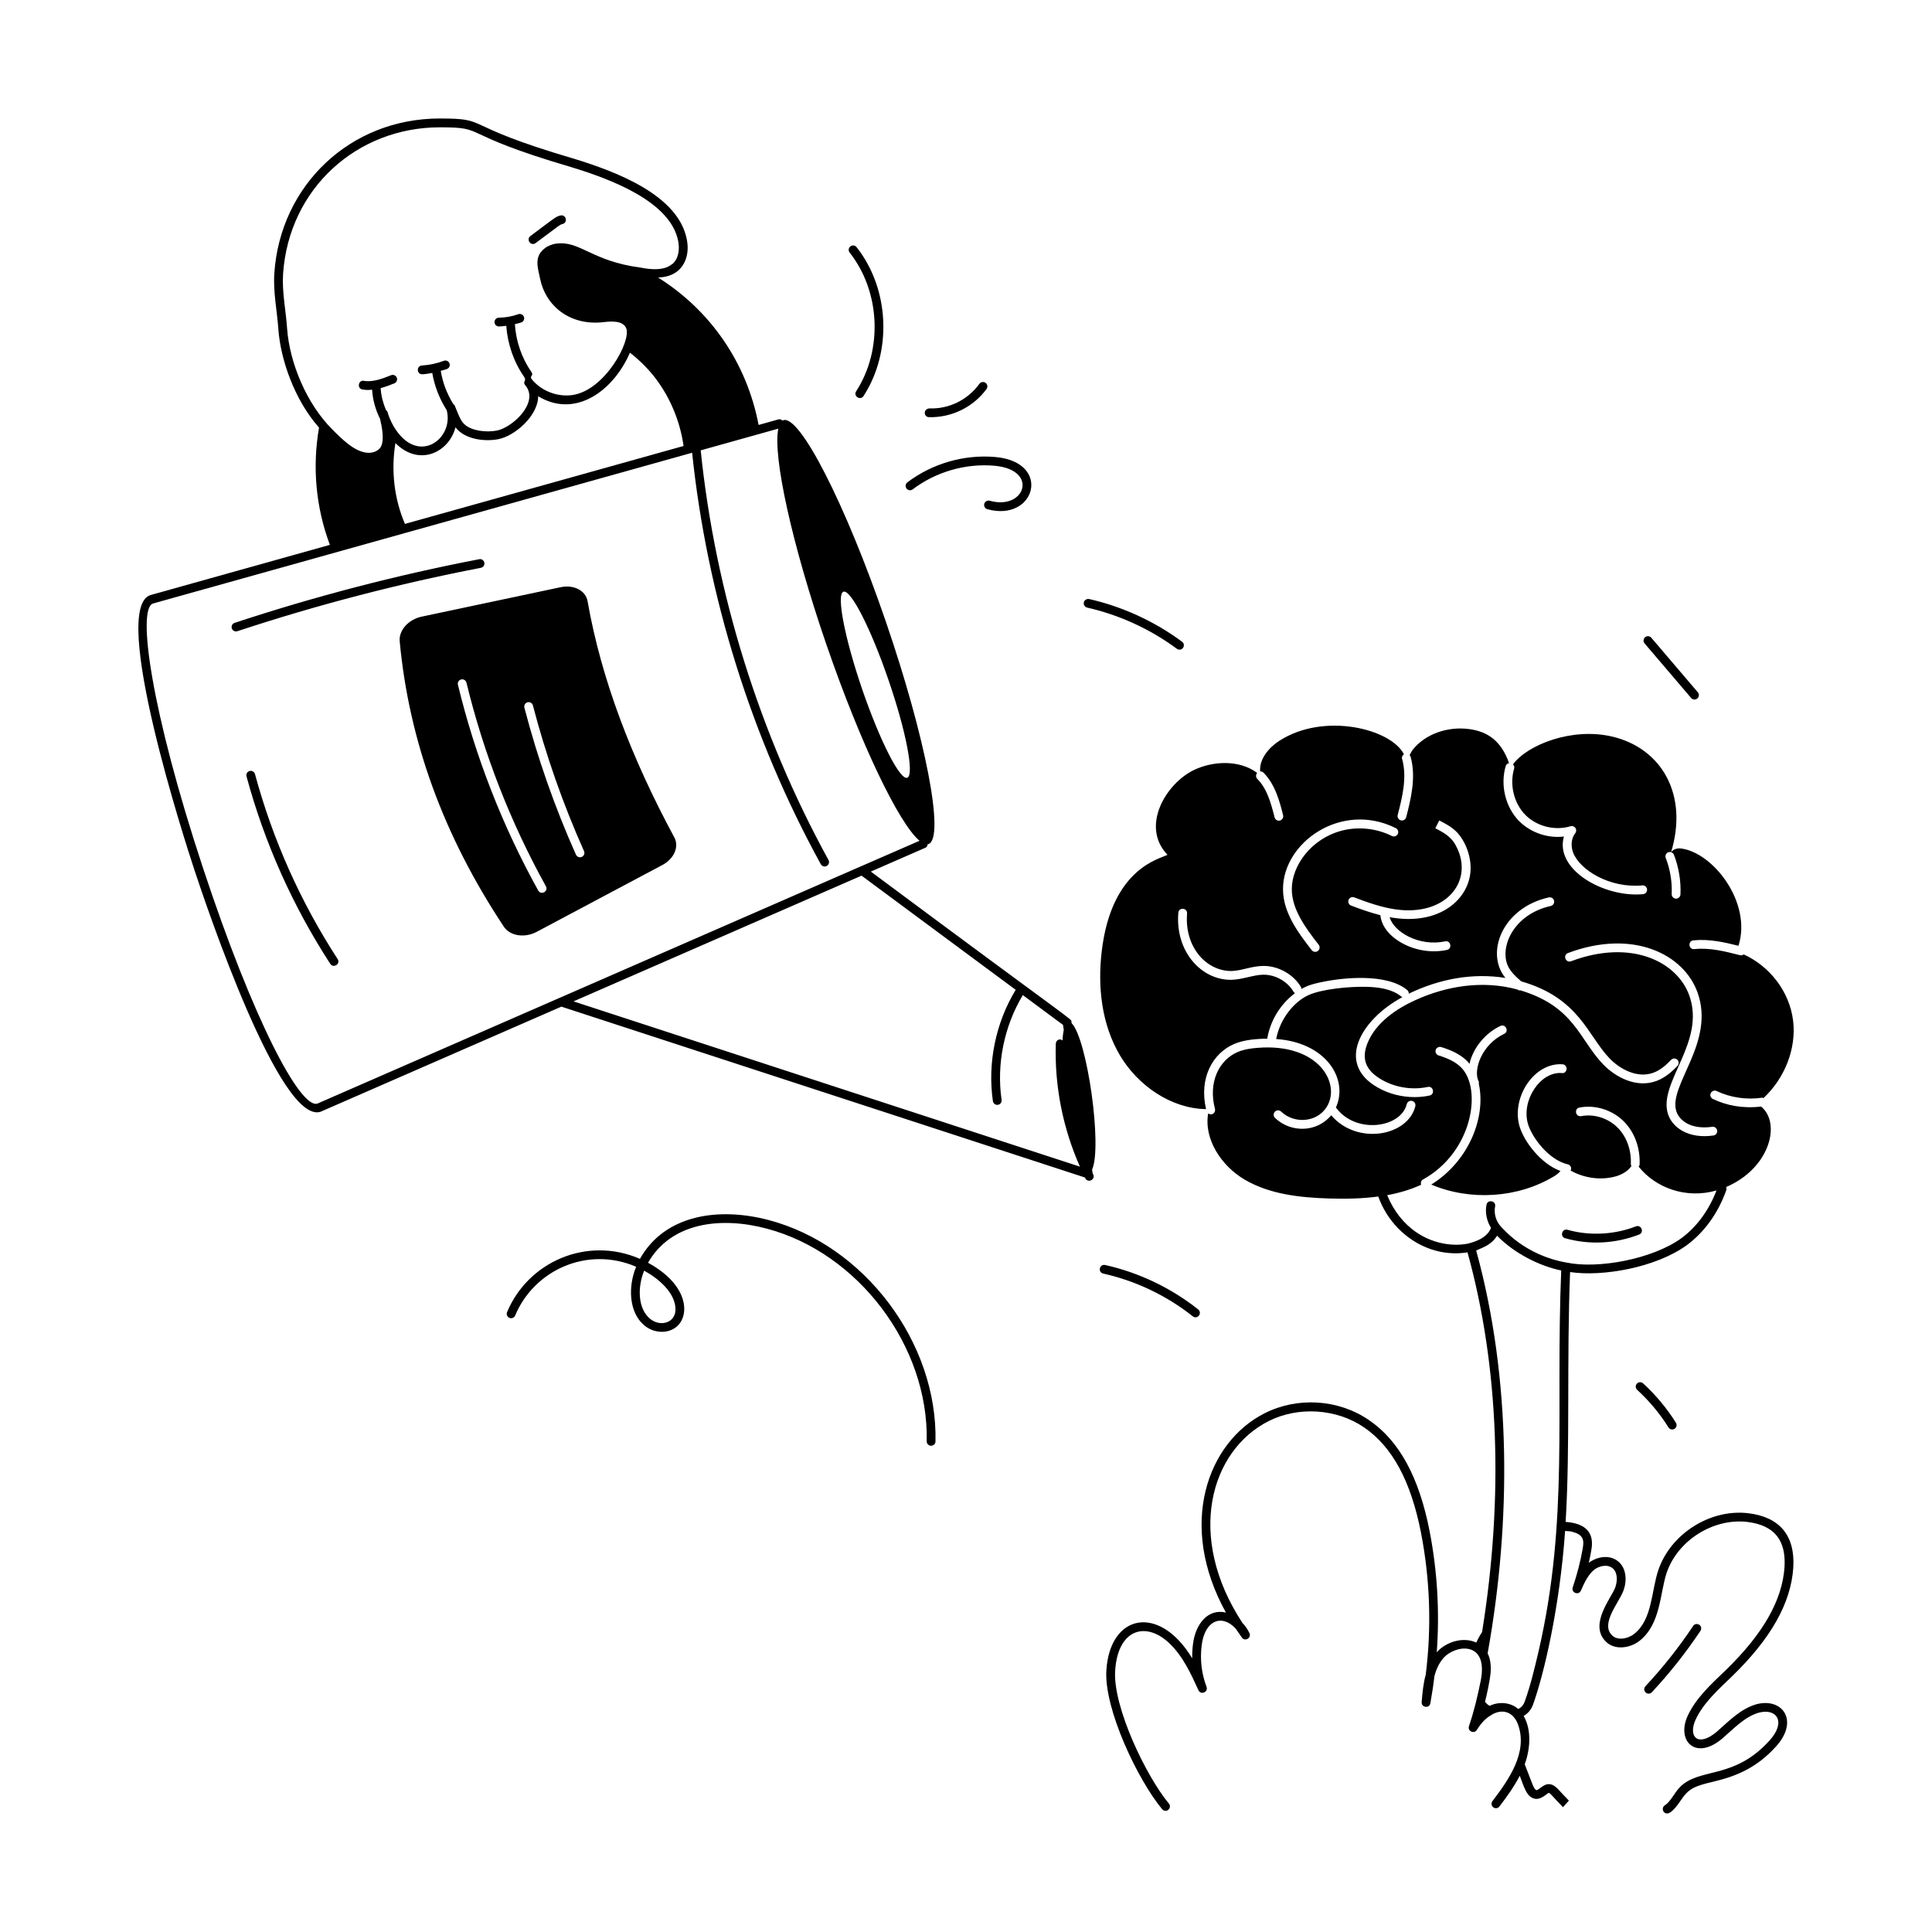
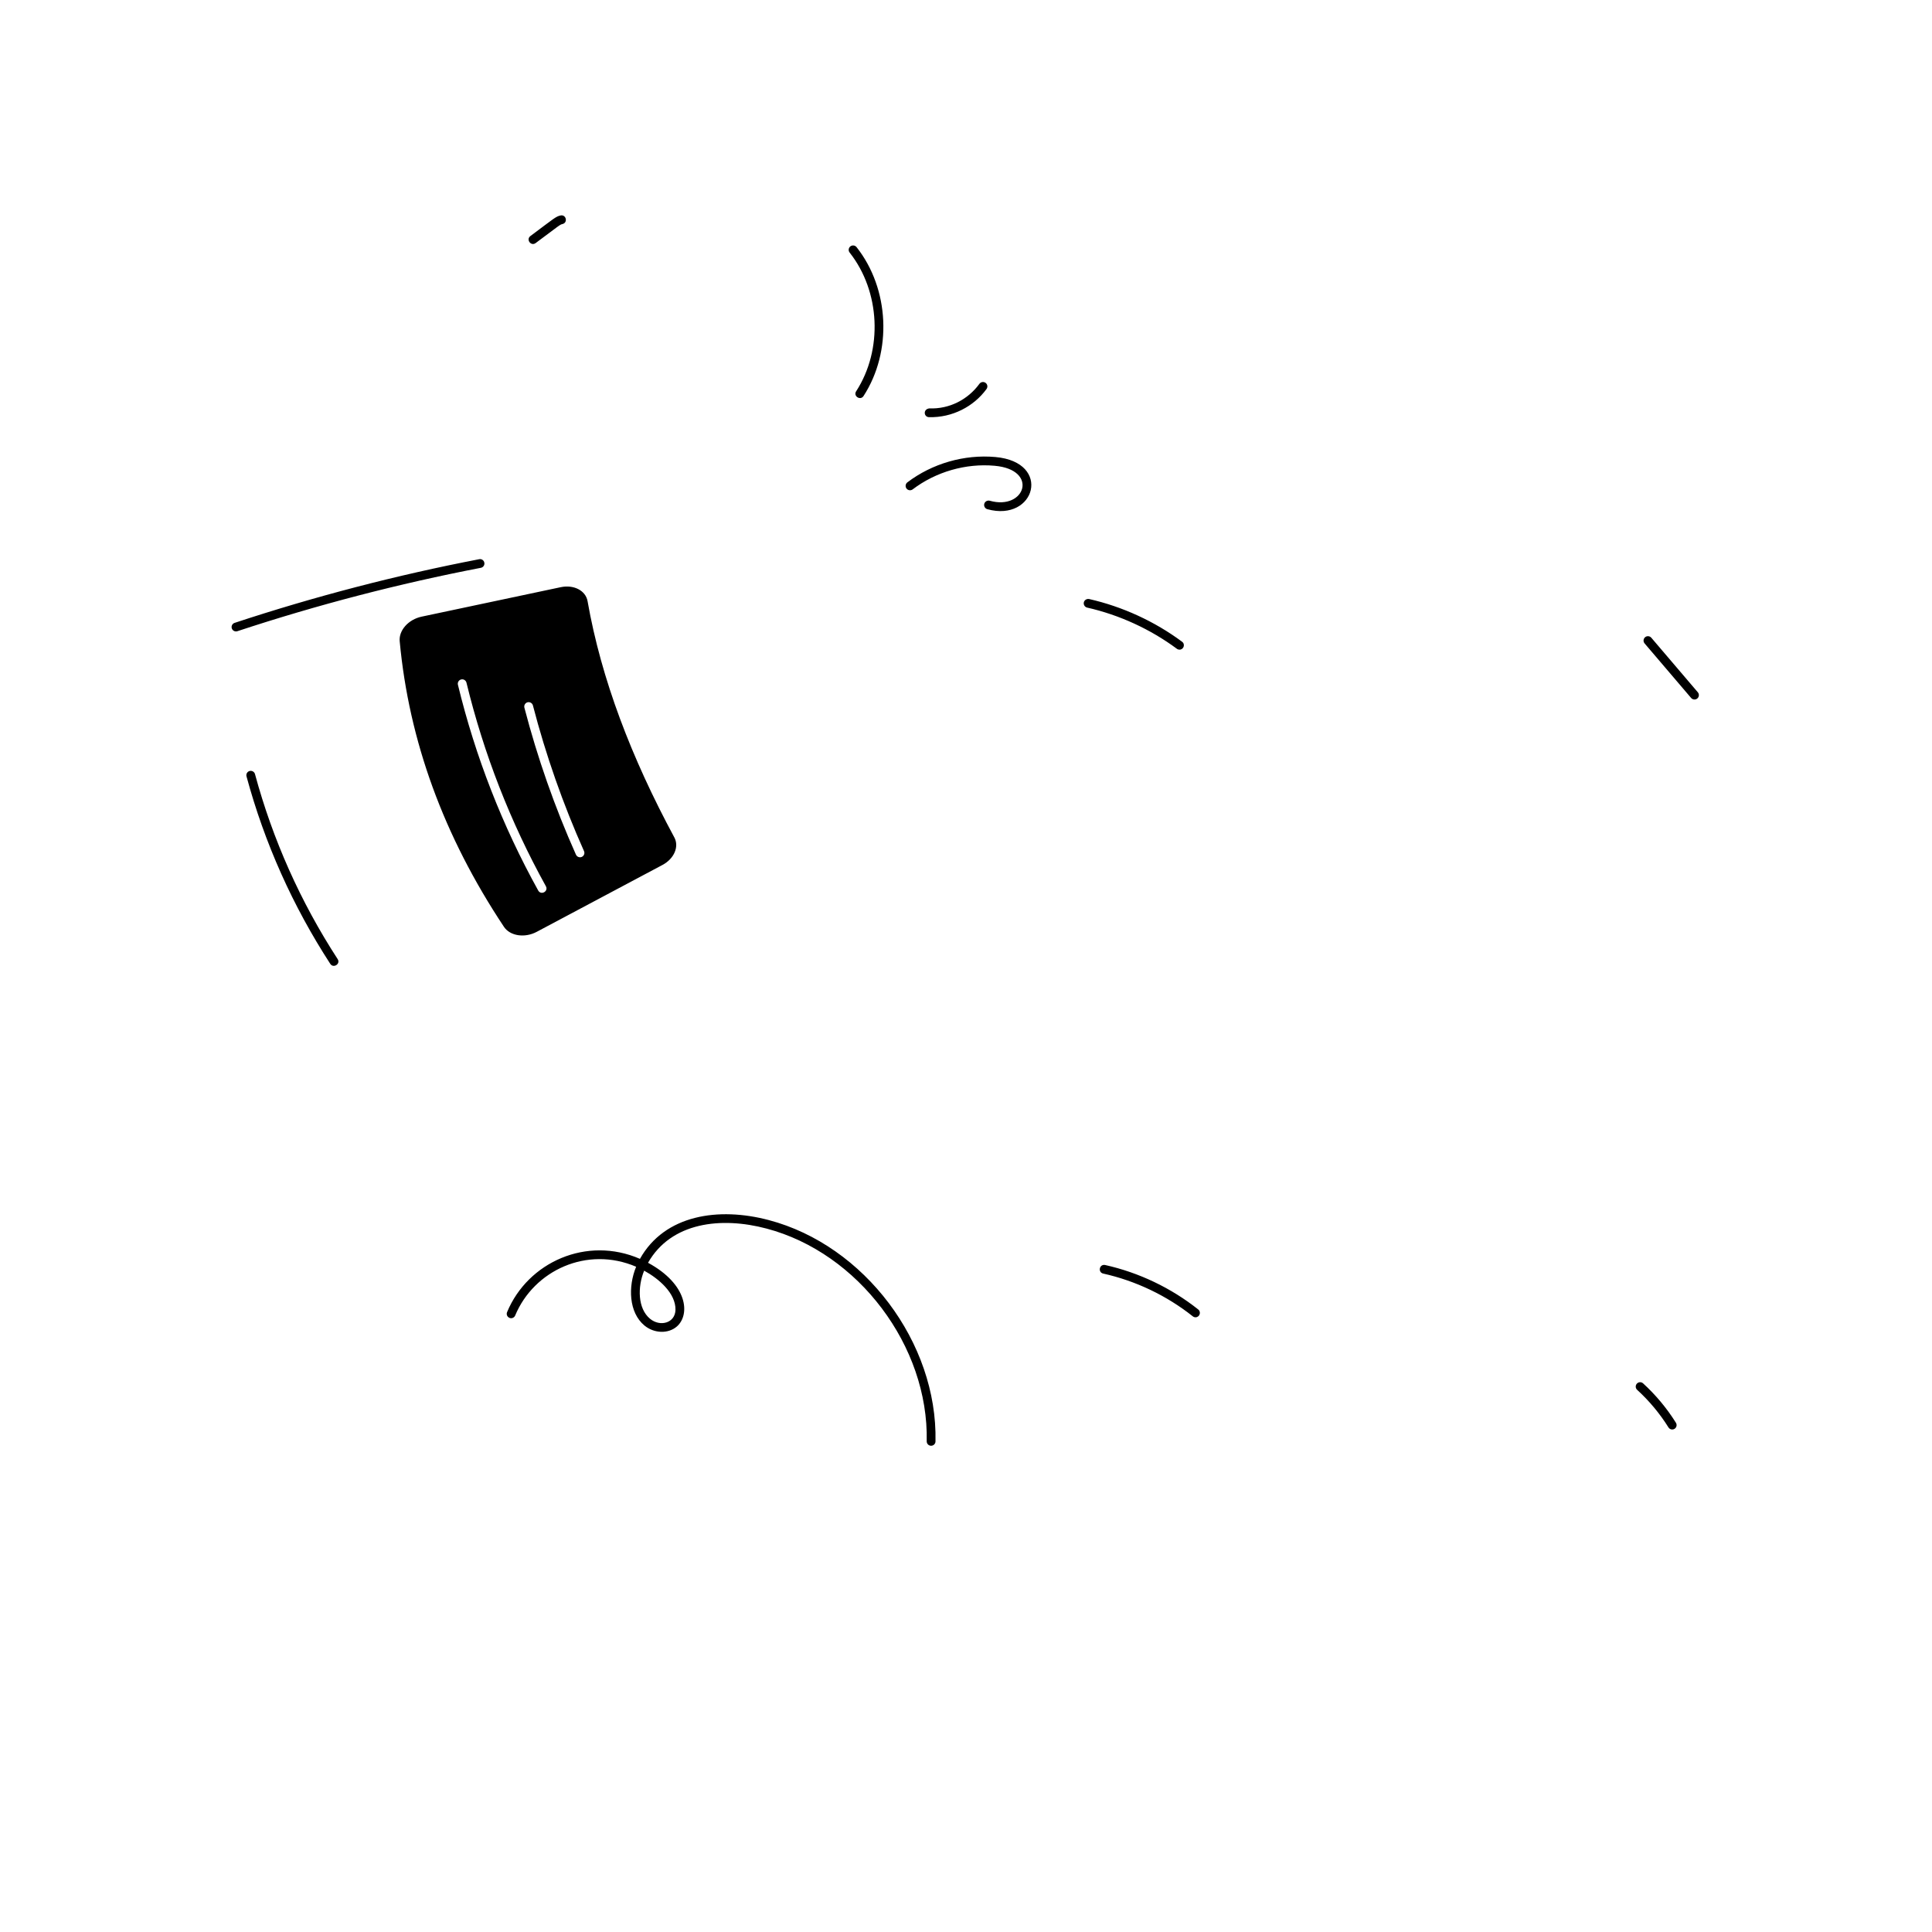
<svg xmlns="http://www.w3.org/2000/svg" enable-background="new 0 0 110 110" viewBox="0 0 110 110" id="brain-growth">
  <g>
-     <path d="M94.048 96.351c1.013-1.085 1.944-2.262 2.769-3.498.076-.115.046-.271-.069-.347s-.271-.046-.347.069c-.81 1.214-1.724 2.369-2.718 3.434-.15.161-.034.421.183.421C93.932 96.43 93.999 96.404 94.048 96.351zM93.142 69.824c-1.225.478-2.645.548-3.89.196-.315-.096-.457.391-.137.48 1.359.386 2.854.316 4.208-.21C93.625 70.172 93.462 69.711 93.142 69.824z" />
-     <path d="M67.995 43.833c-1.613.765-3.074 3.221-1.524 4.835-.366.225-3.192.706-3.748 5.532-.231 2.006-.002 4.126 1.045 5.892 1.018 1.717 2.915 3.031 4.901 3.057-.412-1.749.362-3.191 1.618-3.717.556-.234 1.273-.29 1.874-.293.001-.01-.008-.018-.006-.028.175-.983.715-1.916 1.577-2.564-.033-.021-.064-.047-.085-.083-.347-.592-1.042-.982-1.735-.968-.549.01-1.168.275-1.795.29-1.687.035-3.209-1.581-3.028-3.814.029-.338.526-.284.498.041-.154 1.901 1.083 3.273 2.519 3.273.587-.012 1.17-.29 1.84-.29.851 0 1.704.483 2.134 1.214.019.032.011.068.014.103.191-.106.366-.226 1.066-.378 1.371-.301 3.826-.518 4.971.441.061.052.081.125.079.199 1.75-.841 3.635-1.195 5.504-.895-1.166-1.415-.181-3.995 2.47-4.586.143-.027.269.056.299.189.03.135-.055.269-.189.299-2.073.463-2.896 2.261-2.467 3.35.15.373.476.674.785.942 3.31.949 3.777 3.084 5.03 4.385.574.597 1.574 1.165 2.511.812.408-.154.746-.47.994-.728.097-.099.254-.102.354-.006.099.096.102.254.006.354-.284.295-.675.658-1.177.848-1.166.442-2.369-.229-3.047-.933-1.377-1.432-1.638-3.296-4.726-4.223-.007.001-.012.009-.019.009-.051 0-.101-.022-.145-.054-1.943-.533-4.013-.22-5.847.623-.964.443-2.214 1.229-2.694 2.453-.331.847-.131 1.519.826 2.065.779.445 1.731.592 2.612.408.321-.075.429.42.104.488-.282.06-.57.089-.859.089-.734 0-1.47-.188-2.104-.552-2.369-1.349-.995-3.837 1.42-5.141-.013-.007-.029-.003-.041-.013-.568-.478-1.407-.556-1.989-.572-1.002-.028-2.589.128-3.345.483-.772.361-1.588 1.299-1.815 2.488 2.863.196 4.127 2.303 3.401 3.897 1.106 1.534 3.697 1.181 4.034-.19.034-.133.166-.215.304-.183.134.033.215.169.183.304-.424 1.709-3.319 2.237-4.789.514-.829.996-2.303 1.003-3.198.152-.101-.096-.104-.254-.01-.354.096-.1.254-.105.354-.01.753.716 2.022.622 2.583-.24.858-1.315-.411-3.674-3.93-3.387-.323.026-.741.076-1.11.231-1.092.458-1.702 1.747-1.307 3.245.057.21-.181.414-.386.255-.257 1.441.727 2.976 2.073 3.769 1.427.84 3.151 1.025 4.804 1.076.933.029 1.884.012 2.807-.112.742 2.081 2.836 3.537 5.08 3.179 1.794 6.482 2.069 13.925.83 21.617-.235.369-.259.458-.33.599-.771-.349-1.737-.028-2.251.554.17-2.309.034-4.62-.406-6.892-.601-3.084-1.73-5.153-3.454-6.328-1.732-1.188-4.064-1.338-5.944-.387-3.261 1.652-4.965 6.361-2.199 11.346-1.021-.239-1.733.641-1.876 1.794-.035.27-.05.541-.044.812-1.875-3.106-4.688-2.532-4.888.686-.136 2.213 1.804 6.258 3.178 7.905.05.06.121.09.192.09.211 0 .327-.247.192-.41-1.293-1.549-3.189-5.491-3.062-7.554.146-2.392 1.747-2.847 3.088-1.574.773.734 1.241 1.764 1.654 2.672.135.294.574.105.461-.192-.284-.75-.38-1.569-.275-2.371.174-1.415 1.146-1.797 1.934-.946.118.176.236.344.354.511.18.252.558.019.43-.252-.105-.224-.24-.419-.391-.569-3.247-4.937-1.83-9.823 1.479-11.5 1.691-.856 3.877-.715 5.436.354 1.609 1.097 2.671 3.062 3.246 6.011.515 2.653.604 5.365.269 8.062-.142.515-.192 1.058-.232 1.569-.025.312.438.379.495.062.104-.586.177-1.075.229-1.536.113-.423.278-.758.504-1.023.668-.777 2.586-1.029 2.135 1.269-.178.889-.38 1.74-.671 2.599-.095.276.288.465.447.214.356-.561.612-.722.897-.894.557-.302 1.177-.167 1.456.604.556 1.57-.523 3.109-1.464 4.345-.083.109-.062.267.048.351.109.083.267.062.351-.048.43-.566.838-1.131 1.158-1.748.238.613.394 1.269.916 1.315.223.014.413-.115.555-.221.194-.145.181-.156.317-.02.212.231.435.464.674.714.089-.1.423-.474.334-.374-.21-.22-.43-.448-.653-.692-.591-.583-.937.047-1.188.095-.094-.008-.19-.234-.22-.302-.15-.386-.301-.773-.452-1.168.316-.876.398-1.953-.061-2.753.246-.143.431-.362.536-.654.624-1.738 1.518-5.542 1.823-9.879.135.009.269.011.407.046.62.166.696.446.589.987-.12.697-.304 1.412-.562 2.183-.099.3.338.47.467.179.196-.451.4-.88.729-1.166.295-.245.775-.352 1.072-.11.3.246.285.752.146 1.117-.226.588-1.476 2.061-.562 3.027.501.553 1.407.423 1.96-.013 1.211-.962 1.146-2.72 1.541-3.883.634-1.835 2.645-3.096 4.564-2.884 1.62.189 2.233 1.096 2.141 2.585-.129 1.881-1.22 3.794-3.336 5.848-.854.822-1.726 1.608-2.194 2.648-.619 1.404.479 2.523 1.982 1.259.66-.569 1.281-1.244 2.08-1.476 1.028-.277 1.588.53.601 1.6-2.038 2.245-3.985 1.493-5.105 2.656-.312.33-.514.81-.844 1.021-.21.136-.114.461.135.461.265 0 .641-.55.767-.734.457-.67.724-.811 1.887-1.082 1.347-.317 2.484-.831 3.53-1.983 1.341-1.456.405-2.813-1.103-2.42-.908.263-1.561.958-2.271 1.578-1.061.882-1.62.277-1.202-.676.429-.951 1.285-1.721 2.087-2.493 2.209-2.144 3.349-4.162 3.485-6.174.118-1.857-.79-2.905-2.581-3.113-2.153-.248-4.388 1.171-5.095 3.218-.417 1.229-.339 2.823-1.378 3.653-.379.298-.983.395-1.284.064-.631-.666.393-1.807.662-2.509.209-.545.198-1.277-.296-1.683-.495-.406-1.216-.265-1.67.082.053-.233.099-.462.138-.689.21-1.063-.359-1.562-1.457-1.639.263-4.331.052-9.203.254-14.226 1.849.279 4.879-.255 6.635-1.523 1.012-.746 1.792-1.831 2.257-3.138.022-.061.015-.124-.009-.18 2.494-1.065 3.146-3.641 1.991-4.582-1.03.123-1.96-.056-2.747-.433-.125-.06-.178-.209-.118-.333.061-.124.212-.176.333-.118.783.374 1.707.511 2.594.38.03-.005.051.014.078.019 1.215-1.137 1.88-2.826 1.682-4.416-.203-1.624-1.297-3.068-2.809-3.762-.059.046-.134.064-.215.045-.846-.215-1.717-.441-2.6-.346-.334.033-.378-.463-.051-.498.89-.093 1.77.108 2.566.308.779-2.455-1.442-5.319-3.282-5.541-.205-.025-.439.044-.556.22 1.001-3.306-.553-5.917-3.327-6.584-2.321-.557-4.871.476-5.673 1.576.058.063.094.142.068.23-.275.915-.021 1.978.632 2.644.649.658 1.682.92 2.576.649.241-.067.416.206.269.394-.222.282-.269.717-.121 1.107.375.985 2.078 2.042 3.937 1.868.133-.019.259.088.272.226.013.138-.088.26-.226.272-2.182.21-5.052-1.371-4.508-3.282-.922.115-1.903-.222-2.556-.884-.777-.792-1.08-2.054-.754-3.139.027-.089.103-.136.188-.155-.45-1.269-1.216-1.804-2.294-1.942-1.184-.152-2.467.258-3.212 1.204-.031.039-.096.171-.158.287.016.023.043.036.051.065.338 1.188.015 2.45-.245 3.464-.029.112-.131.188-.242.188-.164 0-.282-.155-.242-.312.258-1.005.549-2.144.249-3.202-.03-.103.024-.197.106-.256-.722-1.441-4.543-2.42-7.104-.761-.598.387-1.14 1.041-1.081 1.737.068-.003.137.016.189.069.681.688.933 1.691 1.116 2.425.04.158-.081.311-.242.311-.112 0-.214-.075-.242-.189-.221-.878-.447-1.648-.987-2.194-.092-.093-.09-.239-.005-.337C70.554 43.243 69.055 43.33 67.995 43.833zM87.606 93.994c-.235 1.01-.473 1.99-.793 2.882-.073.204-.196.344-.375.426-.375-.342-1.035-.463-1.628-.177-.104-.065-.192-.144-.26-.23.084-.325.278-1.176.319-1.669.03-.362-.009-.787-.169-1.09 1.349-7.495 1.357-15.655-.653-22.938.431-.197.86-.316 1.191-.841.96.986 2.394 1.722 3.651 1.979C88.556 80.413 89.329 86.503 87.606 93.994zM95.732 70.498c-1.671 1.207-4.775 1.76-6.54 1.387-2.405-.419-3.614-1.945-3.715-2.023-.298-.311-.433-.76-.352-1.171.066-.326-.427-.42-.49-.098-.089.45.013.925.258 1.317-.258.682-1.206.857-1.312.896-.965.189-2.056-.047-2.922-.632-.733-.494-1.31-1.228-1.678-2.126.67-.123 1.321-.311 1.933-.593-.038-.113-.006-.239.102-.298 2.838-1.569 3.364-5.131 2.2-6.354-.284-.3-.7-.525-1.308-.711-.132-.04-.206-.181-.166-.312.041-.132.183-.201.312-.166.693.212 1.178.48 1.524.846.035.036.052.08.083.118.218-.92.886-1.746 1.764-2.164.304-.14.511.313.215.451-1.305.62-1.77 2.087-1.454 2.697.024.046.018.096.012.144.421 1.932-.59 4.427-2.708 5.738 2.212.94 4.923.775 6.987-.468.137-.082.273-.185.37-.306-1.112-.402-2.074-1.669-2.33-2.542-.481-1.636.825-3.645 2.446-3.532.138.009.242.128.232.266-.009.138-.125.264-.266.232-1.244-.097-2.324 1.572-1.933 2.894.228.776 1.181 2.054 2.265 2.304.135.03.219.165.188.299-.005.021-.023.033-.032.051.751.425 1.681.571 2.54.346.366-.096.746-.31.932-.605-.013-.033-.037-.061-.036-.098.037-.789-.227-1.538-.724-2.055-.54-.56-1.358-.826-2.101-.682-.336.056-.414-.429-.098-.49.901-.176 1.903.146 2.558.824.593.616.907 1.5.864 2.426-.002.046-.03.08-.053.116.945 1.188 2.672 1.86 4.431 1.355C97.297 68.905 96.613 69.848 95.732 70.498zM94.983 48.525c.131-.046.273.014.324.143.276.711.405 1.491.372 2.257-.006.135-.117.239-.25.239-.004 0-.007 0-.011 0-.138-.006-.245-.123-.239-.261.031-.697-.086-1.407-.339-2.054C94.79 48.72 94.854 48.576 94.983 48.525zM89.276 54.261c3.676-1.379 6.59.044 7.378 2.256 1.012 2.849-1.675 5.264-1.213 6.746.103.335.396.627.781.781.352.142.788.179 1.264.112.132-.026.263.074.282.212.02.137-.075.263-.212.282-1.418.205-2.348-.445-2.594-1.239-.553-1.793 2.164-4.068 1.221-6.727-.689-1.933-3.31-3.243-6.731-1.955C89.138 54.844 88.968 54.378 89.276 54.261zM83.014 48.401c-.299-.702-.658-.915-1.294-1.243l.157-.311-.047.087.115-.222-.068.135.072-.133c.323.167.657.34.935.605.565.54.968 1.578.814 2.516-.259 1.567-1.946 2.869-4.579 2.385.239.844 1.671 1.689 3.157 1.378.321-.075.429.42.104.488-1.003.213-2.086-.024-2.899-.608-.536-.385-.842-.877-.89-1.371-.591-.151-1.157-.353-1.664-.547-.129-.049-.194-.193-.145-.322s.192-.196.322-.145c.715.272 1.547.573 2.386.688C82.264 52.158 83.815 50.283 83.014 48.401zM79.472 47.151c.124.062.174.212.112.335-.062.124-.215.173-.335.112-.873-.437-1.911-.548-2.843-.307-1.737.448-2.863 1.988-2.856 3.341.006 1.119.728 2.133 1.53 3.158.085.109.065.266-.043.352-.111.085-.266.065-.352-.043-.857-1.097-1.629-2.187-1.636-3.464C73.035 47.964 76.379 45.603 79.472 47.151zM11.061 49.506c.744 2.257 4.893 14.526 7.187 13.794l13.715-5.986 29.809 9.728c.008.015.014.031.021.046.148.292.595.074.447-.225-.012-.024-.022-.049-.033-.072l-.028-.198c.589-1.297-.274-7.434-1.163-8.336l-.011-.078c-.031-.209.549.349-11.424-8.555l3.106-1.356c.087-.038.124-.12.132-.208.015-.003.034.004.049-.002.94-.36-.16-6.06-2.45-12.72-2.29-6.67-4.9-11.77-5.83-11.41-.011.004-.017.018-.027.023-.062-.059-.141-.097-.23-.075l-1.139.319c-.678-3.567-2.766-6.538-5.722-8.393.401-.019.825-.11 1.155-.408.444-.393.623-1.053.479-1.764-.484-2.52-3.997-3.853-6.453-4.602-6.629-1.947-4.672-2.282-7.61-2.282-5.117 0-9.083 3.819-9.421 8.805-.073 1.109.16 2.151.23 3.205.123 1.685.899 3.991 2.315 5.591-.393 2.259-.178 4.557.618 6.675L8.56 33.883C6.236 34.65 10.56 47.988 11.061 49.506zM60.565 58.64c-.034.162-.058.366-.074.598-.037-.024-.072-.053-.12-.054-.139-.02-.253.104-.258.242-.077 2.4.4 4.803 1.374 6.998l-28.834-9.41 16.4-7.158c.731.541 7.928 5.872 8.777 6.501-1.139 1.867-1.613 4.172-1.298 6.336.018.124.125.214.247.214.012 0 .023-.001.036-.003.137-.02.231-.146.211-.283-.295-2.036.147-4.202 1.21-5.963l2.289 1.696L60.565 58.64zM48.018 33.691c.41-.16 1.56 2.08 2.56 5 1.01 2.93 1.49 5.43 1.08 5.59-.41.16-1.55-2.08-2.56-5.01C48.098 36.351 47.608 33.851 48.018 33.691zM23.055 29.829c-.617-1.447-.796-3.05-.541-4.603 1.373 1.383 3.071.501 3.418-.898.517.682 1.625.831 2.444.677.947-.189 2.259-1.333 2.266-2.444 2.105 1.278 4.277-.291 5.224-2.481.554.434 1.065.934 1.501 1.52.83 1.116 1.357 2.424 1.553 3.792L23.055 29.829zM16.348 18.724c-.069-1.061-.299-2.08-.23-3.137.332-4.866 4.221-8.338 8.927-8.338 2.775 0 .858.321 7.461 2.261 2.215.675 5.67 1.942 6.108 4.22.084.414.044.972-.32 1.293-.1.032-.416.499-1.833.21-2.766-.358-3.441-1.542-4.778-1.362-.001-0-.003-0-.004-0h-.01c-.001 0-.002.001-.004.001-.008.001-.018 0-.027.001-.187.031-.449.126-.596.245-.665.482-.42 1.125-.289 1.761.301 1.5 1.663 2.689 3.614 2.462.415-.047 1.098-.11 1.289.353.287.718-1.213 3.536-3.072 3.799-.854.117-1.748-.228-2.293-.882h-.001c-.185-.224.133-.196-.04-.444-.551-.79-.875-1.749-.934-2.711.121-.031.244-.054.362-.096.13-.046.198-.189.151-.319-.046-.131-.192-.196-.319-.151-.356.127-.729.193-1.108.198-.138.002-.249.115-.247.253.002.137.113.247.25.247.13 0 .294-.024.419-.039.075 1.032.425 2.057 1.015 2.905.173.248-.112.263.066.479h.001c.242.29.297.63.163 1.012-.263.747-1.162 1.446-1.789 1.572-.583.111-1.426.023-1.832-.357-.141-.132-.234-.239-.56-1.073-.016-.039-.051-.059-.081-.084-.356-.575-.604-1.221-.713-1.889.117-.035.237-.061.352-.104.129-.049.194-.193.145-.322s-.193-.196-.322-.145c-.399.152-.818.242-1.246.267-.321.021-.307.5.015.5.1-.011.127.005.572-.076.129.75.412 1.477.823 2.118.42 1.605-1.551 3.113-2.896 1.119-.154-.216-.352-.601-.448-.932-.027-.1-.027-.125-.115-.193-.164-.399-.279-.818-.301-1.247.278-.075.542-.178.779-.273.128-.051.189-.196.138-.325-.052-.128-.197-.19-.325-.138-.455.183-1.02.408-1.542.321-.316-.069-.42.434-.086.492.287.05.446.019.547.01.038.574.193 1.142.452 1.656.104.44.27 1.225.038 1.613-.137.225-.453.357-.791.32-.71-.07-1.412-.772-1.949-1.31C17.436 22.978 16.487 20.623 16.348 18.724zM39.407 25.777c.851 8.149 3.381 16.247 7.326 23.427.066.122.221.165.339.099.121-.066.165-.218.099-.339-3.925-7.147-6.442-15.211-7.276-23.323.295-.083 4.693-1.312 4.42-1.236-.327 1.534.758 6.529 2.724 12.256 1.954 5.684 4.138 10.226 5.316 11.209-6.211 2.711 6.497-2.841-34.284 14.964-.958.312-3.626-4.66-6.535-13.483-2.926-8.869-3.741-14.688-2.83-14.988L39.407 25.777z" />
    <path d="M13.515 35.938c4.523-1.494 9.187-2.708 13.863-3.609.136-.025.225-.157.198-.292-.025-.136-.159-.229-.292-.198-4.697.904-9.383 2.124-13.926 3.625-.132.043-.202.185-.159.315C13.243 35.913 13.39 35.981 13.515 35.938zM22.757 36.508c.527 5.671 2.501 11.091 5.935 16.26.348.523 1.18.652 1.868.286l7.158-3.807c.662-.352.96-1.039.676-1.567-2.441-4.526-4.161-9.014-4.94-13.451-.106-.604-.781-.955-1.529-.797l-7.917 1.677C23.254 35.269 22.7 35.889 22.757 36.508zM30.037 39.985c.132-.032.27.046.305.18.734 2.827 1.713 5.617 2.909 8.294.056.126 0 .273-.127.33-.032.015-.067.021-.102.021-.096 0-.187-.055-.229-.148-1.207-2.7-2.194-5.518-2.937-8.372C29.823 40.157 29.904 40.02 30.037 39.985zM26.257 38.685c.132-.033.269.05.302.185.983 4.049 2.505 7.948 4.522 11.59.159.29-.276.532-.438.242-2.039-3.681-3.577-7.622-4.571-11.715C26.04 38.853 26.122 38.718 26.257 38.685zM30.498 13.839c1.36-1.015 1.379-1.05 1.526-1.083.32-.074.216-.557-.111-.488-.273.063-.344.148-1.714 1.171C29.935 13.636 30.231 14.037 30.498 13.839zM67.912 74.946c.046.037.101.055.155.055.235 0 .34-.299.155-.445-1.544-1.228-3.377-2.103-5.301-2.532-.33-.065-.427.417-.109.488C64.663 72.924 66.427 73.766 67.912 74.946zM62.009 34.106c-.13-.024-.269.055-.3.188-.03.135.055.269.188.3 1.833.415 3.6 1.226 5.11 2.346.044.033.097.049.148.049.238 0 .344-.305.148-.451C65.74 35.377 63.908 34.537 62.009 34.106zM96.639 39.768c.105-.09.118-.248.028-.353l-2.649-3.106c-.09-.104-.248-.117-.353-.028-.105.09-.118.248-.028.353l2.649 3.106C96.378 39.846 96.535 39.856 96.639 39.768zM93.197 78.778c-.093.103-.086.261.016.354.691.631 1.291 1.352 1.784 2.141.047.075.129.117.212.117.195 0 .317-.215.212-.383-.517-.827-1.146-1.582-1.87-2.244C93.45 78.669 93.293 78.676 93.197 78.778zM43.645 69.95c5.229 1.381 9.235 6.7 9.118 12.109-.003.139.106.253.244.256.002 0 .004 0 .006 0 .136 0 .247-.108.25-.244.122-5.631-4.047-11.167-9.49-12.604-2.855-.757-5.929-.308-7.337 2.207-3.027-1.318-6.379.18-7.565 3.033-.054.127.007.273.135.326.125.055.273-.006.326-.135 1.071-2.57 4.094-3.975 6.887-2.775-.468 1.131-.42 2.607.474 3.347.554.458 1.365.479 1.851.049.751-.665.633-2.386-1.648-3.622C38.212 69.59 41.048 69.259 43.645 69.95zM38.459 74.577c-.019.756-.876.983-1.449.508-.703-.583-.717-1.805-.335-2.739C37.506 72.8 38.478 73.629 38.459 74.577zM49.166 22.549c1.644-2.539 1.477-6.105-.398-8.48-.087-.108-.243-.124-.352-.041-.108.086-.127.243-.041.352 1.746 2.211 1.902 5.533.371 7.898C48.565 22.558 48.991 22.822 49.166 22.549zM56.169 22.148c.081-.112.057-.269-.055-.35-.112-.081-.269-.056-.35.055-.652.898-1.716 1.446-2.855 1.399-.363.049-.316.489-.016.5C54.219 23.786 55.442 23.146 56.169 22.148zM51.613 27.815c.083.109.241.131.351.048 1.317-1 3.022-1.493 4.665-1.344 2.536.224 1.739 2.56-.279 1.99-.132-.034-.271.041-.309.174-.037.134.041.271.174.309 2.735.753 3.707-2.68.459-2.971-1.776-.158-3.597.369-5.013 1.443C51.552 27.548 51.53 27.705 51.613 27.815zM14.518 44.073c-.036-.133-.175-.21-.307-.176-.133.036-.212.173-.176.307 1.026 3.79 2.631 7.381 4.769 10.673.176.273.602.007.42-.271C17.113 51.356 15.53 47.813 14.518 44.073z" />
  </g>
</svg>